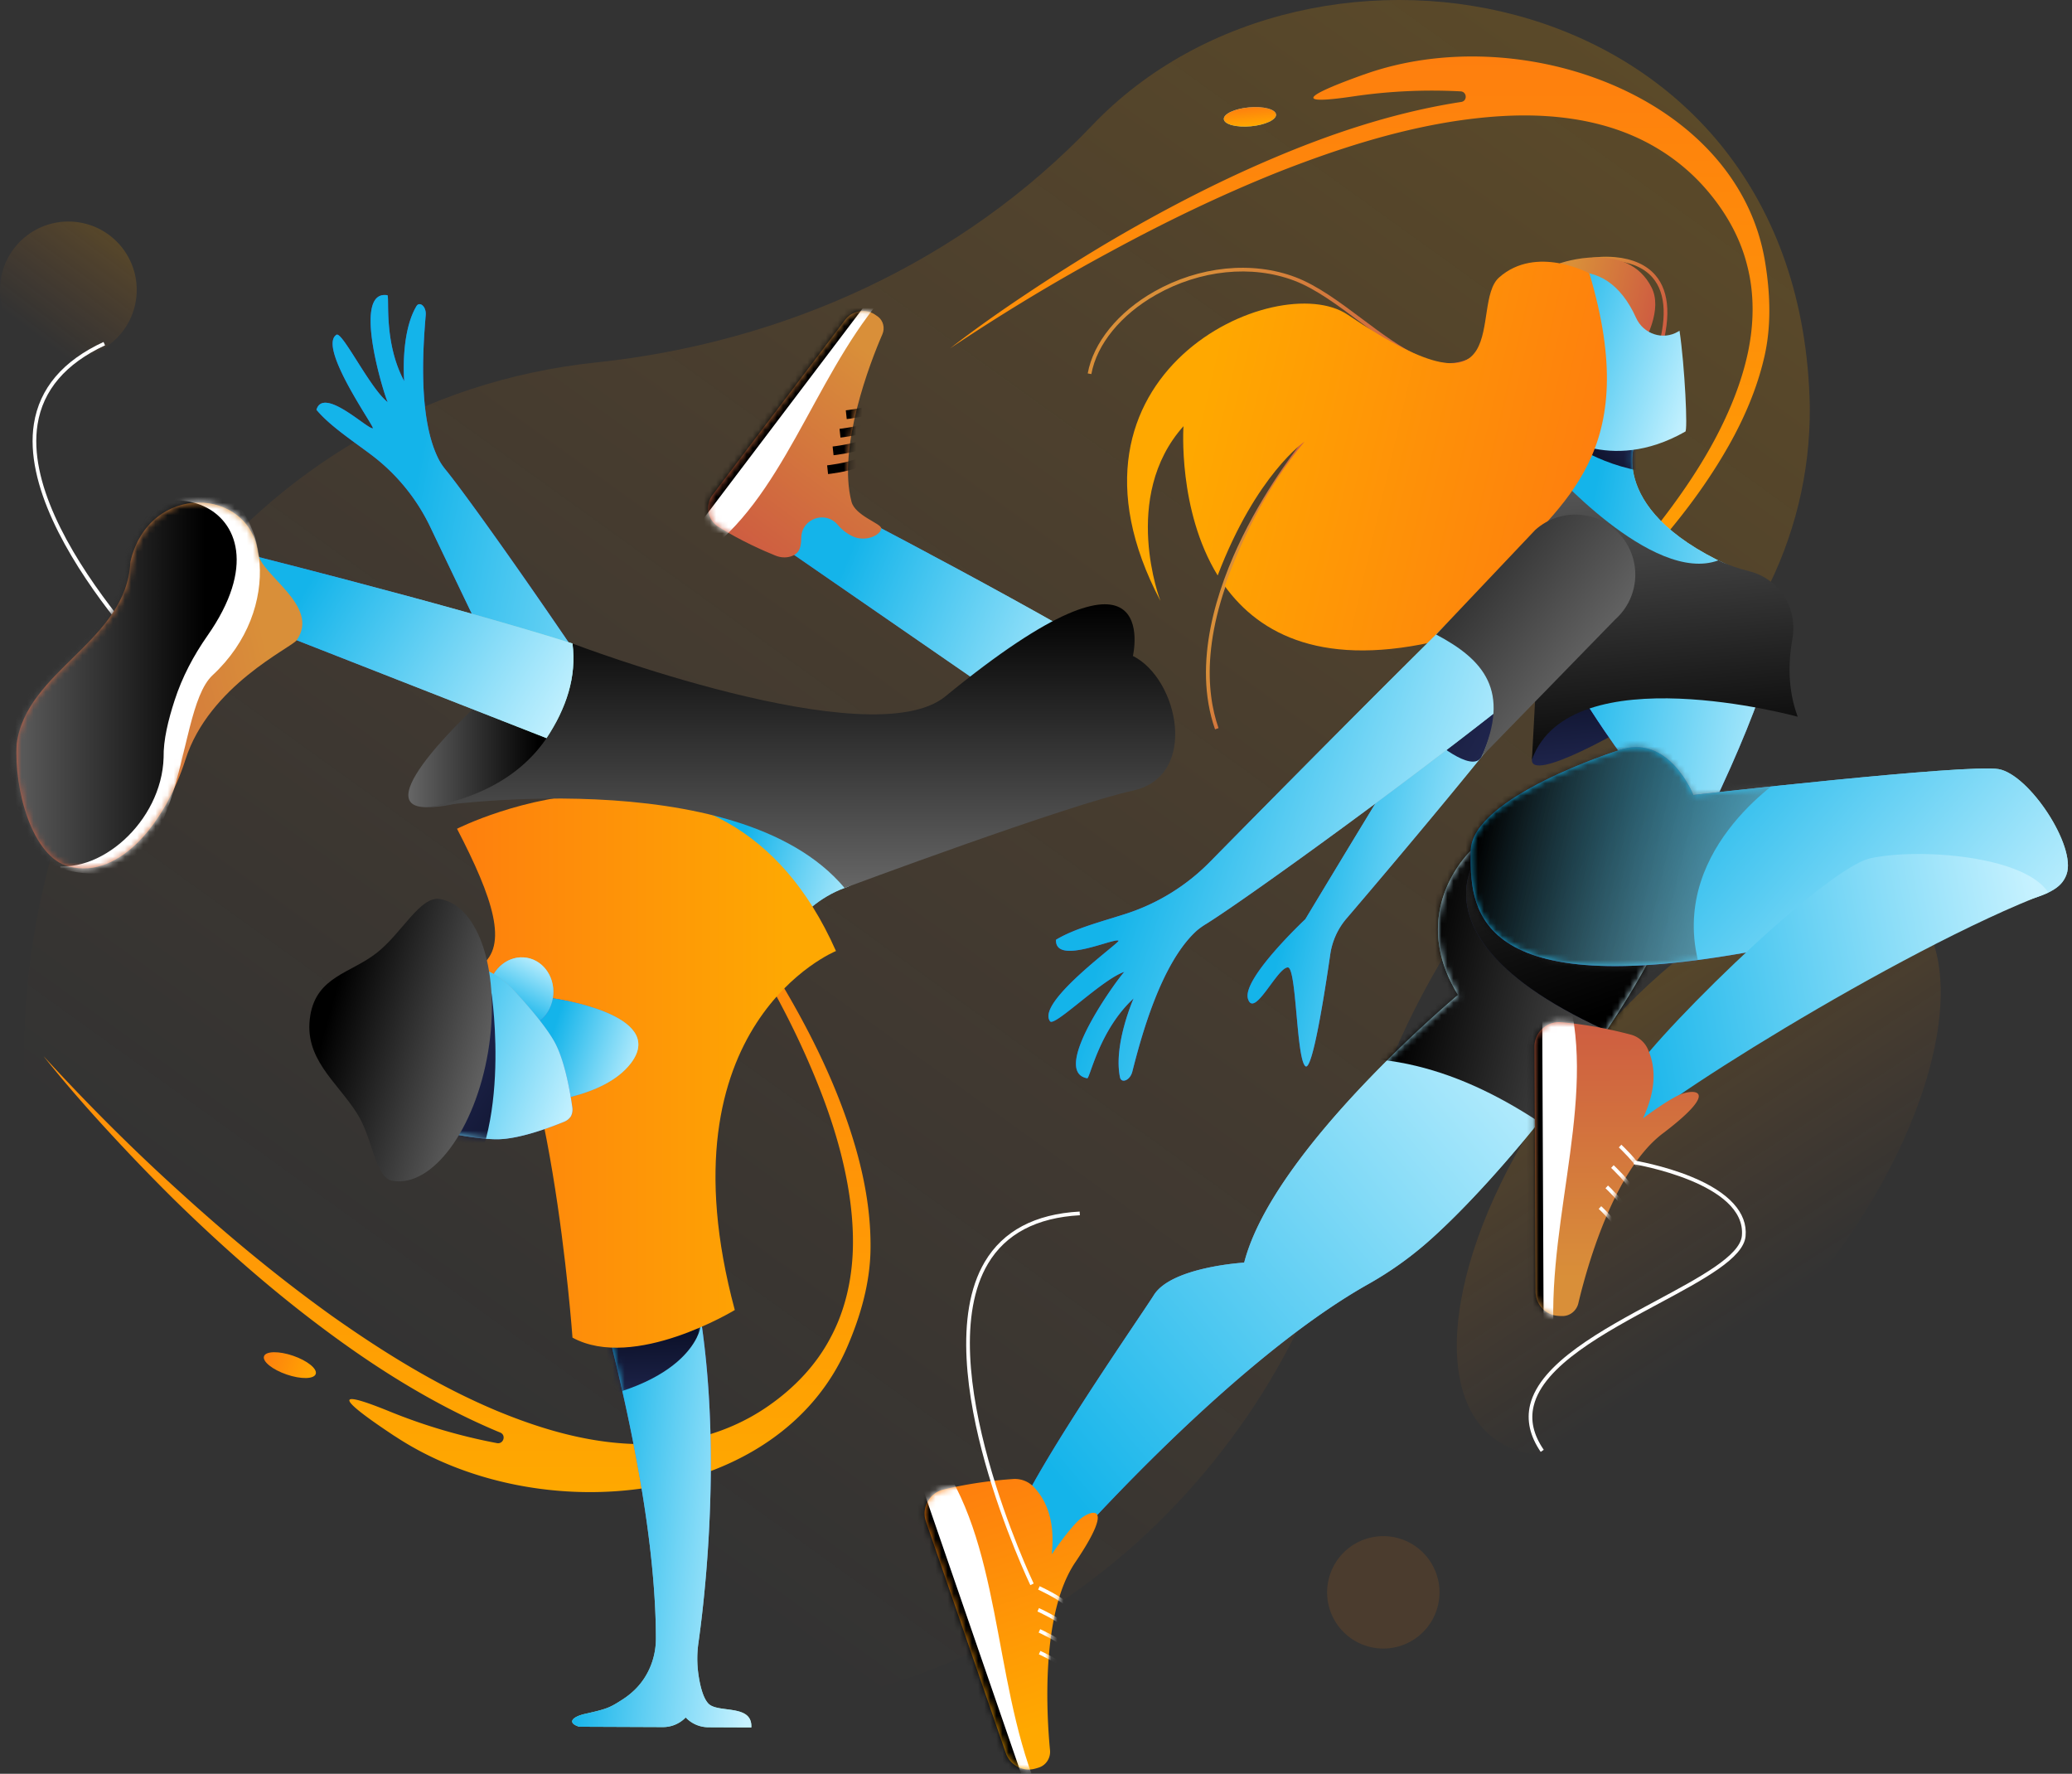
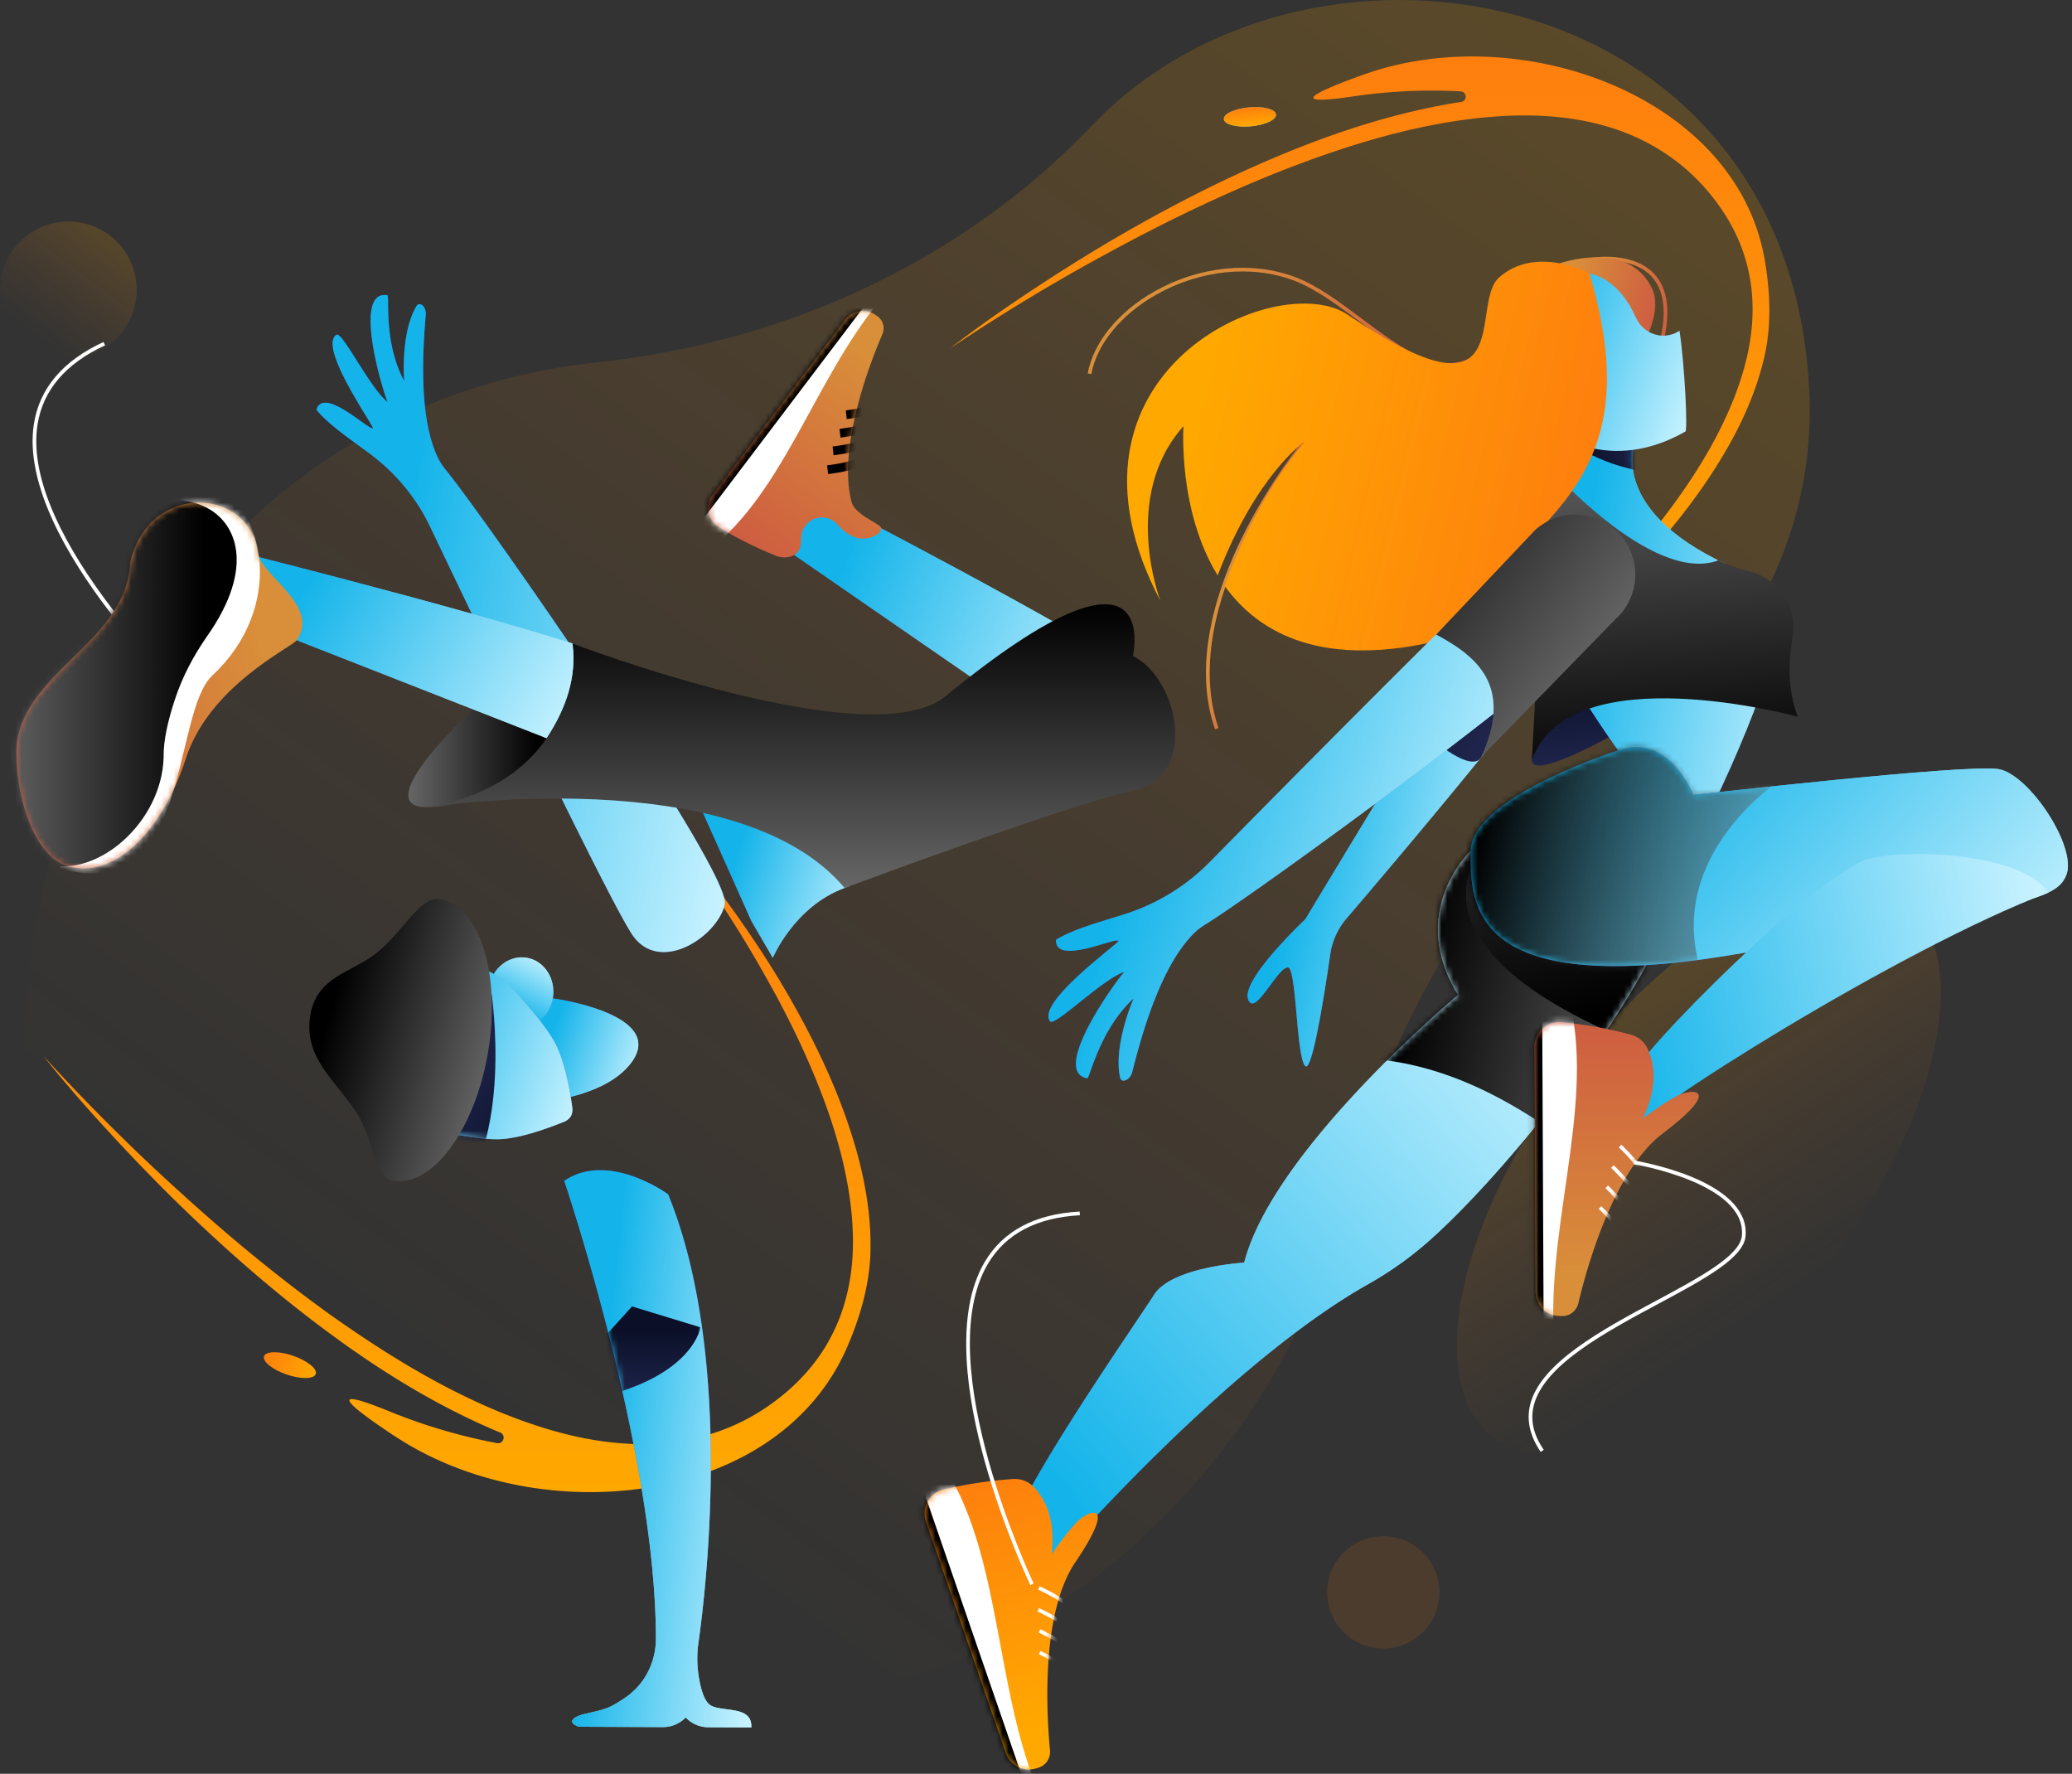
<svg xmlns="http://www.w3.org/2000/svg" viewBox="0 0 340 291" fill="none">
  <rect x="0" y="0" width="340" height="291" fill="#333333" stroke="none" />
  <path d="M113.4 280.87c53.167 1.023 96.507-38.306 108.089-86.226 7.109-29.408 23.733-55.722 48.03-73.749 16.609-12.321 27.675-32.012 27.456-54.281-1.437-69.765-81.529-84.046-117.742-46.063-21.389 22.436-50.509 35.64-81.335 38.901C-18.035 71.705-41.854 271.343 113.4 280.87Z" fill="url(#a)" />
  <path d="M299.827 207.826c18.58-24.399 24.208-51.362 12.571-60.224-11.637-8.862-36.132 3.733-54.712 28.132-18.58 24.398-24.209 51.361-12.572 60.223 11.637 8.862 36.133-3.733 54.713-28.131Z" fill="url(#b)" />
  <path d="M226.992 270.459a9.22 9.22 0 0 0 0-18.44 9.22 9.22 0 1 0 0 18.44Z" fill="url(#c)" />
  <path d="M11.217 58.779c6.196 0 11.218-5.022 11.218-11.218 0-6.195-5.022-11.217-11.218-11.217C5.022 36.344 0 41.366 0 47.562c0 6.195 5.022 11.217 11.217 11.217Z" fill="url(#d)" />
  <path d="M64.795 235.63c-11.71-7.745-7.79-6.896-.88-4.075a91.79 91.79 0 0 0 17.633 5.201c1.08.205 1.55-1.319.53-1.736-.492-.201-.985-.41-1.474-.622-9.94-4.31-19.096-10.084-27.668-16.51-8.59-6.419-16.62-13.52-24.26-20.984a328.037 328.037 0 0 1-11.111-11.533c-3.613-3.924-7.12-7.95-10.437-12.12 7.203 7.855 14.729 15.392 22.625 22.512 7.863 7.15 16.06 13.924 24.67 20.093 8.632 6.103 17.681 11.691 27.375 15.714 4.845 1.99 9.83 3.628 14.933 4.542 5.092.917 10.305 1.122 15.336.25 5.023-.868 9.837-2.79 14.03-5.713 4.197-2.916 7.799-6.658 10.157-11.139 2.407-4.447 3.56-9.538 3.696-14.679.133-5.152-.652-10.35-1.929-15.422-1.289-5.08-3.113-10.039-5.213-14.881-2.093-4.848-4.496-9.576-7.112-14.19-5.175-9.265-11.173-18.083-17.709-26.5 3.579 3.954 6.915 8.125 10.088 12.42 3.177 4.292 6.207 8.701 9.035 13.246 5.569 9.125 10.463 18.793 13.417 29.234 1.467 5.209 2.388 10.638 2.32 16.15-.061 5.493-1.593 10.926-3.822 16.082-11.377 26.348-50.657 30.242-74.234 14.645l.004.015Z" fill="url(#e)" />
  <path d="M51.807 225.416c.292-.85-1.372-2.19-3.715-2.993-2.343-.803-4.478-.766-4.77.084-.291.85 1.372 2.19 3.715 2.993 2.344.803 4.48.765 4.77-.084Z" fill="url(#f)" />
  <path d="M223.818 12.219c-12.674 4.541-8.826 4.644-1.748 3.594a88.347 88.347 0 0 1 17.606-.823c1.054.057 1.142 1.58.099 1.736-.504.076-1.012.156-1.513.243-10.239 1.744-20.077 5.038-29.529 9.064-9.462 4.02-18.557 8.8-27.372 14.009a309.027 309.027 0 0 0-12.973 8.204c-4.257 2.832-8.439 5.777-12.484 8.905 8.496-5.671 17.223-10.975 26.2-15.801 8.951-4.868 18.126-9.308 27.55-13.084 9.433-3.715 19.131-6.854 29.075-8.393 4.962-.747 9.978-1.138 14.941-.827 4.951.308 9.853 1.305 14.338 3.26 4.481 1.953 8.522 4.842 11.76 8.52 3.241 3.673 5.743 7.976 6.919 12.685 1.228 4.69 1.141 9.694.094 14.512-1.05 4.83-2.968 9.49-5.311 13.921-2.358 4.436-5.186 8.636-8.246 12.67-3.055 4.038-6.373 7.89-9.857 11.59-6.93 7.445-14.524 14.292-22.527 20.638 4.235-2.866 8.292-5.989 12.227-9.261 3.939-3.272 7.764-6.684 11.43-10.274 7.268-7.226 14.027-15.115 19.157-24.165 2.555-4.515 4.648-9.36 5.842-14.509 1.198-5.129 1.004-10.535.11-15.847-4.588-27.125-40.274-39.708-65.784-30.56l-.004-.007Z" fill="url(#g)" />
  <path d="M205.247 20.72c2.364-.214 4.219-1.081 4.141-1.938-.077-.858-2.057-1.38-4.422-1.166-2.364.214-4.219 1.082-4.141 1.939.077.857 2.057 1.378 4.422 1.165Z" fill="url(#h)" />
  <path d="M205.247 20.72c2.364-.214 4.219-1.081 4.141-1.938-.077-.858-2.057-1.38-4.422-1.166-2.364.214-4.219 1.082-4.141 1.939.077.857 2.057 1.378 4.422 1.165Z" fill="url(#i)" />
  <path d="m32.112 116.046.413-.447c-.291-.269-29.305-27.285-26.363-45.964.887-5.626 4.614-9.993 11.078-12.98l-.254-.55C10.325 59.183 6.48 63.702 5.563 69.54c-1.566 9.952 5.747 22.076 12.162 30.496 6.926 9.092 14.315 15.942 14.391 16.01h-.004Z" fill="#fff" />
  <path d="M126.807 157.142s3.522-8.431 11.786-11.468c8.265-3.036-8.951-10.683-8.951-10.683l-14.705-2.567 8.359 18.683 3.514 6.032-.003.003Z" fill="url(#j)" />
  <path d="M126.807 157.142s3.522-8.431 11.786-11.468c8.265-3.036-8.951-10.683-8.951-10.683l-14.705-2.567 8.359 18.683 3.514 6.032-.003.003Z" fill="url(#k)" />
  <path d="M182.127 107.346c-19.213-11.42-52.401-28.426-52.401-28.426l-4.25 8.784 48.955 33.787c4.273-4.049 7.135-8.644 7.696-14.145Z" fill="url(#l)" />
  <path d="M182.127 107.346c-19.213-11.42-52.401-28.426-52.401-28.426l-4.25 8.784 48.955 33.787c4.273-4.049 7.135-8.644 7.696-14.145Z" fill="url(#m)" />
  <path d="M51.92 67.22c2.127 2.544 5.558 4.823 8.887 7.306a32.2 32.2 0 0 1 9.808 11.95c8.712 18.258 29.699 61.988 33.221 66.996 4.466 6.351 13.751.3 15.093-5.034 1.3-5.171-39.129-63.21-45.733-71.285-.443-.542-.853-1.11-1.175-1.732-3.435-6.624-2.627-18.202-2.165-23.714.125-1.47-1.027-2.305-1.516-1.482-2.677 4.473-2.01 12.313-2.01 12.313-3.396-6.316-2.403-13.67-2.752-14.103-6.16-1.004-.125 17.69.076 17.569-2.866-2.143-7.499-11.704-8.447-11.078-3.184 2.096 6.889 15.957 5.934 15.331-.857.148-8.072-6.873-9.21-3.037h-.01Z" fill="url(#n)" />
  <path d="M51.92 67.22c2.127 2.544 5.558 4.823 8.887 7.306a32.2 32.2 0 0 1 9.808 11.95c8.712 18.258 29.699 61.988 33.221 66.996 4.466 6.351 13.751.3 15.093-5.034 1.3-5.171-39.129-63.21-45.733-71.285-.443-.542-.853-1.11-1.175-1.732-3.435-6.624-2.627-18.202-2.165-23.714.125-1.47-1.027-2.305-1.516-1.482-2.677 4.473-2.01 12.313-2.01 12.313-3.396-6.316-2.403-13.67-2.752-14.103-6.16-1.004-.125 17.69.076 17.569-2.866-2.143-7.499-11.704-8.447-11.078-3.184 2.096 6.889 15.957 5.934 15.331-.857.148-8.072-6.873-9.21-3.037h-.01Z" fill="url(#o)" />
  <path d="M127.274 91.161c-1.975-.796-5.717-2.43-9.398-4.739-1.786-1.122-2.218-3.54-.944-5.224l21.78-28.76c1.084-1.428 3.23-1.846 4.754-.902.212.133.409.27.591.402.891.671 1.179 1.884.732 2.908-2.017 4.618-7.397 18.592-5.061 27.474.599 2.287 4.89 3.58 4.875 4.353-.023 1.11-2.631 2.354-4.784 1.27-1.043-.523-1.794-1.164-2.339-1.824-1.987-2.396-5.881-1.084-5.994 2.02-.05 1.422-.129 2.65-1.737 3.151-.811.254-1.687.186-2.471-.132l-.004.003Z" fill="url(#p)" />
  <mask id="q" style="mask-type:luminance" maskUnits="userSpaceOnUse" x="116" y="51" width="29" height="41">
    <path d="M127.274 91.161c-1.975-.796-5.717-2.43-9.398-4.739-1.786-1.122-2.218-3.54-.944-5.224l21.78-28.76c1.084-1.428 3.23-1.846 4.754-.902.212.133.409.27.591.402.891.671 1.179 1.884.732 2.908-2.017 4.618-7.397 18.592-5.061 27.474.599 2.287 4.89 3.58 4.875 4.353-.023 1.11-2.631 2.354-4.784 1.27-1.043-.523-1.794-1.164-2.339-1.824-1.987-2.396-5.881-1.084-5.994 2.02-.05 1.422-.129 2.65-1.737 3.151-.811.254-1.687.186-2.471-.132l-.004.003Z" fill="#fff" />
  </mask>
  <g mask="url(#q)">
    <path d="m142.787 43.947-31.133 41.11 5.766 4.3c12.333-10.414 17.284-30.037 29.169-42.529l-3.802-2.881Z" fill="#fff" />
    <path d="m139.975 41.834-31.134 41.107 5.222 3.956 31.134-41.108-5.222-3.955Z" fill="#000" />
    <path d="M140.921 75.88c-1.888.837-5.118 1.178-5.118 1.178M136.705 73.969s3.23-.345 5.118-1.18M137.839 71.072s3.23-.345 5.118-1.179M138.867 68.035s3.23-.344 5.118-1.179" stroke="#000" stroke-width="1.44" stroke-miterlimit="10" />
  </g>
  <path d="M96.015 281.177c3.564-.819 3.954-.944 6.183-2.388.74-.478 1.38-1.001 1.938-1.54 2.278-2.199 3.499-5.284 3.495-8.45-.049-30.795-15.047-75.065-15.047-75.065 7.305-4.966 17.056 2.207 17.056 2.207 10.748 26.36 6.256 64.479 4.974 73.537a18.35 18.35 0 0 0-.011 5.212c.258 1.79.739 3.841 1.634 4.792 1.55 1.646 7.26 0 7.048 3.92l-7.052-.03a5.155 5.155 0 0 1-3.647-1.535l-.072-.072a5.16 5.16 0 0 1-3.727 1.577l-13.739-.057c-1.96-.603-1.293-1.592.963-2.112l.004.004Z" fill="url(#r)" />
  <path d="M96.015 281.177c3.564-.819 3.954-.944 6.183-2.388.74-.478 1.38-1.001 1.938-1.54 2.278-2.199 3.499-5.284 3.495-8.45-.049-30.795-15.047-75.065-15.047-75.065 7.305-4.966 17.056 2.207 17.056 2.207 10.748 26.36 6.256 64.479 4.974 73.537a18.35 18.35 0 0 0-.011 5.212c.258 1.79.739 3.841 1.634 4.792 1.55 1.646 7.26 0 7.048 3.92l-7.052-.03a5.155 5.155 0 0 1-3.647-1.535l-.072-.072a5.16 5.16 0 0 1-3.727 1.577l-13.739-.057c-1.96-.603-1.293-1.592.963-2.112l.004.004Z" fill="url(#s)" />
  <mask id="t" style="mask-type:luminance" maskUnits="userSpaceOnUse" x="92" y="191" width="32" height="93">
    <path d="M96.015 281.177c3.564-.819 3.954-.944 6.183-2.388.74-.478 1.38-1.001 1.938-1.54 2.278-2.199 3.499-5.284 3.495-8.45-.049-30.795-15.047-75.065-15.047-75.065 7.305-4.966 17.056 2.207 17.056 2.207 10.748 26.36 6.256 64.479 4.974 73.537a18.35 18.35 0 0 0-.011 5.212c.258 1.79.739 3.841 1.634 4.792 1.55 1.646 7.26 0 7.048 3.92l-7.052-.03a5.155 5.155 0 0 1-3.647-1.535l-.072-.072a5.16 5.16 0 0 1-3.727 1.577l-13.739-.057c-1.96-.603-1.293-1.592.963-2.112l.004.004Z" fill="#fff" />
  </mask>
  <g mask="url(#t)">
    <path d="M114.934 217.759s-1.471 10.778-26.118 13.003l14.892-16.43 11.226 3.427Z" fill="url(#u)" />
  </g>
-   <path d="M78.853 158.477c11.403 9.239 15.088 60.973 15.088 60.973 10.134 5.512 26.633-4.531 26.633-4.531-12.636-47.006 16.601-58.895 16.601-58.895-18.682-42.192-62.182-20.059-62.182-20.059 5.926 11.408 8.5 19.206 3.86 22.508v.004Z" fill="url(#v)" />
  <path d="M86.439 167.079s2.51.811 4.284-3.295c0 0 18.83 2.559 12.852 10.57-4.489 6.013-16.025 6.574-16.025 6.574l-1.111-13.849Z" fill="url(#w)" />
  <path d="M86.439 167.079s2.51.811 4.284-3.295c0 0 18.83 2.559 12.852 10.57-4.489 6.013-16.025 6.574-16.025 6.574l-1.111-13.849Z" fill="url(#x)" />
  <path d="M90.715 163.768c.534-3.18-1.385-6.153-4.286-6.64-2.9-.488-5.686 1.695-6.22 4.874-.535 3.18 1.384 6.153 4.285 6.641 2.901.487 5.686-1.695 6.22-4.875Z" fill="url(#y)" />
  <path d="M90.715 163.768c.534-3.18-1.385-6.153-4.286-6.64-2.9-.488-5.686 1.695-6.22 4.874-.535 3.18 1.384 6.153 4.285 6.641 2.901.487 5.686-1.695 6.22-4.875Z" fill="url(#z)" />
  <path d="M62.73 179.612a14.84 14.84 0 0 1-.604-14.668 14.833 14.833 0 0 1 12.989-6.839c3.465.11 6.714 1.687 9.072 4.227 2.097 2.26 5.19 5.782 6.722 8.458 1.713 2.992 2.62 8.125 3.01 10.938a2.41 2.41 0 0 1-.231 1.391 2.364 2.364 0 0 1-1.085.899c-2.63 1.076-7.525 2.866-10.971 2.885-3.086.019-7.685-.887-10.691-1.57-3.382-.762-6.377-2.786-8.212-5.724v.003Z" fill="url(#A)" />
  <path d="M62.73 179.612a14.84 14.84 0 0 1-.604-14.668 14.833 14.833 0 0 1 12.989-6.839c3.465.11 6.714 1.687 9.072 4.227 2.097 2.26 5.19 5.782 6.722 8.458 1.713 2.992 2.62 8.125 3.01 10.938a2.41 2.41 0 0 1-.231 1.391 2.364 2.364 0 0 1-1.085.899c-2.63 1.076-7.525 2.866-10.971 2.885-3.086.019-7.685-.887-10.691-1.57-3.382-.762-6.377-2.786-8.212-5.724v.003Z" fill="url(#B)" />
  <mask id="C" style="mask-type:luminance" maskUnits="userSpaceOnUse" x="60" y="158" width="34" height="29">
    <path d="M62.73 179.612a14.84 14.84 0 0 1-.604-14.668 14.833 14.833 0 0 1 12.989-6.839c3.465.11 6.714 1.687 9.072 4.227 2.097 2.26 5.19 5.782 6.722 8.458 1.713 2.992 2.62 8.125 3.01 10.938a2.41 2.41 0 0 1-.231 1.391 2.364 2.364 0 0 1-1.085.899c-2.63 1.076-7.525 2.866-10.971 2.885-3.086.019-7.685-.887-10.691-1.57-3.382-.762-6.377-2.786-8.212-5.724v.003Z" fill="#fff" />
  </mask>
  <g mask="url(#C)">
    <path d="M80.65 162.901s3.753 24.809-6.741 34.924l-6.267-12.86 13.008-22.064Z" fill="url(#D)" />
  </g>
  <path d="M78.853 115.152s-19.221 17.447-8.697 17.276c10.524-.171 18.698-8.064 21.306-14.414l-12.609-2.862Z" fill="url(#E)" />
  <path d="M70.156 132.428s50.756-7.829 68.434 13.25c0 0 36.436-13.587 47.313-15.968 10.877-2.381 7.48-18.357 0-22.095 0 0 5.3-22.925-30.765 6.627-12.238 10.028-61.2-8.667-61.2-8.667s2.221 22.266-23.786 26.857l.004-.004Z" fill="url(#F)" />
  <path d="M93.941 105.572C72.628 98.85 36.43 89.876 36.43 89.876L34.3 99.4l55.384 21.7c3.234-4.917 4.97-10.047 4.257-15.532v.004Z" fill="url(#G)" />
  <path d="M93.941 105.572C72.628 98.85 36.43 89.876 36.43 89.876L34.3 99.4l55.384 21.7c3.234-4.917 4.97-10.047 4.257-15.532v.004Z" fill="url(#H)" />
  <path d="M2.738 122.09c-.459 7.472 2.551 18.565 8.61 20.085 8.465 2.127 15.911-7.571 19.084-17.553 3.867-12.154 17.386-18.353 18.247-19.585 3.947-5.618-5.903-10.683-6.343-14.277-1.33-10.847-17.875-11.783-20.942 1.429-.603 13.034-17.12 17.758-18.66 29.901h.004Z" fill="url(#I)" />
  <mask id="J" style="mask-type:luminance" maskUnits="userSpaceOnUse" x="2" y="82" width="48" height="61">
    <path d="M2.738 122.09c-.459 7.472 2.551 18.565 8.61 20.085 8.465 2.127 15.911-7.571 19.084-17.553 3.867-12.154 17.386-18.353 18.247-19.585 3.947-5.618-5.903-10.683-6.343-14.277-1.33-10.847-17.875-11.783-20.942 1.429-.603 13.034-17.12 17.758-18.66 29.901h.004Z" fill="#fff" />
  </mask>
  <g mask="url(#J)">
    <path d="M34.303 79.254c9.6 3.89 12.34 20.593.58 31.519-6.824 6.335-3.347 38.067-24.972 31.698l-2.335-39.128 20.881-30.481 5.846 6.392Z" fill="#fff" />
    <path d="M-.851 121.756c-.46 7.472 2.551 18.565 8.61 20.085 8.465 2.127 18.78-7.081 19.088-17.553-.053-2.907.773-6.206 1.808-9.394 1.228-3.791 3.097-7.336 5.387-10.604 15.802-22.546-12.147-30.014-16.23-12.435-.602 13.034-17.12 17.758-18.66 29.901H-.85Z" fill="url(#K)" />
  </g>
  <path d="M50.92 166.575c-1.18 7.021 4.302 10.812 7.635 16.036 2.73 4.277 2.942 10.623 5.869 11.116 6.505 1.092 13.519-8.371 15.665-21.136 2.145-12.768-1.388-24.001-7.894-25.097-3.252-.546-6.18 5.554-10.418 8.867-4.238 3.31-9.785 3.833-10.861 10.214h.004Z" fill="url(#L)" />
  <path d="M242.632 73.907c3.842-.017 6.944-2.844 6.928-6.313-.016-3.47-3.143-6.268-6.985-6.25-3.842.017-6.944 2.843-6.928 6.313.015 3.47 3.143 6.267 6.985 6.25Z" stroke="#000" stroke-width="1.43" stroke-miterlimit="10" />
  <path d="M266.502 119.565s-15.332 8.902-15.127 5.054c.205-3.852 11.609-12.253 11.609-12.253l3.514 7.199h.004Z" fill="url(#M)" />
  <path d="m199.379 119.652.573-.2c-2.051-5.884-2.942-16.06 4.462-31.122 4.439-9.034 9.83-15.612 9.887-15.676l-.47-.387c-.053.065-5.489 6.699-9.963 15.794-4.14 8.416-8.276 20.734-4.489 31.588v.003Z" fill="url(#N)" />
  <path d="M179.086 61.371c.88-4.887 4.849-9.75 10.615-13.011 7.234-4.094 15.707-4.959 22.668-2.32 3.541 1.342 7.191 4.075 10.721 6.718 6.411 4.8 13.045 9.762 19.035 6.202l-.311-.523c-5.645 3.351-11.82-1.27-18.364-6.165-3.564-2.669-7.252-5.425-10.869-6.797-7.127-2.703-15.794-1.82-23.183 2.358-5.918 3.351-9.997 8.37-10.911 13.432l.599.106Z" fill="url(#O)" />
-   <path d="M272.211 58.717c2.036-6.213 1.839-10.786-.591-13.587-1.441-1.665-3.708-2.68-6.547-2.942-2.127-.197-3.81.09-3.879.106l.106.599c.065-.011 6.624-1.107 9.865 2.639 2.275 2.63 2.434 7.002.47 13l.576.189v-.004Z" fill="url(#P)" />
+   <path d="M272.211 58.717c2.036-6.213 1.839-10.786-.591-13.587-1.441-1.665-3.708-2.68-6.547-2.942-2.127-.197-3.81.09-3.879.106l.106.599c.065-.011 6.624-1.107 9.865 2.639 2.275 2.63 2.434 7.002.47 13l.576.189Z" fill="url(#P)" />
  <path d="M255.94 43.204s11.12-3.962 15.085 3.988c3.439 6.889-9.152 19.858-9.152 19.858l-5.936-23.846h.003Z" fill="url(#Q)" />
  <path d="M268.247 72.832s-4.986 12.347 19.657 21.693c3.256 1.235 5.137 4.659 4.352 8.052-1.748 7.582-6.612 22.481-20.138 46.874 0 0 1.941-28.404-6.578-26.33 0 0-14.588-19.884-16.776-32.698 0 0 8.003-7.336 9.641-18.937l9.842 1.342v.004Z" fill="url(#R)" />
  <path d="M268.247 72.832s-4.986 12.347 19.657 21.693c3.256 1.235 5.137 4.659 4.352 8.052-1.748 7.582-6.612 22.481-20.138 46.874 0 0 1.941-28.404-6.578-26.33 0 0-14.588-19.884-16.776-32.698 0 0 8.003-7.336 9.641-18.937l9.842 1.342v.004Z" fill="url(#S)" />
  <mask id="T" style="mask-type:luminance" maskUnits="userSpaceOnUse" x="248" y="71" width="45" height="79">
    <path d="M268.247 72.832s-4.986 12.347 19.657 21.693c3.256 1.235 5.137 4.659 4.352 8.052-1.748 7.582-6.612 22.481-20.138 46.874 0 0 1.941-28.404-6.578-26.33 0 0-14.588-19.884-16.776-32.698 0 0 8.003-7.336 9.641-18.937l9.842 1.342v.004Z" fill="#fff" />
  </mask>
  <g mask="url(#T)">
    <path d="M256.763 71.99s6.225 5.06 15.703 5.679l-1.888-5.645-13.815-.034Z" fill="url(#U)" />
  </g>
  <path d="M294.985 117.582s-37.316-10.247-43.606 7.036l2.571-48.215s17.185 19.596 28.043 15.52c1.467.748 3.203 1.328 5.038 1.79 4.902 1.236 7.969 6.024 7.097 11.002-.75 4.269-.713 8.602.861 12.867h-.004Z" fill="url(#V)" />
  <path d="M268.466 52.14c-10.335-22.937-40.683 13.56-13.614 18.607 0 0 9.098 7.222 21.677.068.463.102-.079-10.877-.932-16.552 0 0-.076.049-.22.132-2.506 1.49-5.713.406-6.911-2.255Z" fill="url(#W)" />
  <path d="M252.299 74.815c3.842-.018 6.944-2.844 6.928-6.314-.016-3.47-3.143-6.268-6.985-6.25-3.842.017-6.944 2.844-6.928 6.313.015 3.47 3.143 6.268 6.985 6.25Z" fill="url(#X)" />
  <path d="M241.34 139.597s-10.569 9.842-2.085 23.634c0 0-30.295 25.245-35.094 43.913 0 0-11.889.686-14.805 5.3-2.911 4.614-25.992 37.593-23.505 40.736 2.491 3.142 7.021 3.275 7.021 3.275s27.895-32.395 51.624-45.77a57.86 57.86 0 0 0 9.592-6.756c11.76-10.247 31.11-34.063 38.764-50.979 7.306-16.143-31.512-13.353-31.512-13.353Z" fill="url(#Y)" />
  <path d="M241.34 139.597s-10.569 9.842-2.085 23.634c0 0-30.295 25.245-35.094 43.913 0 0-11.889.686-14.805 5.3-2.911 4.614-25.992 37.593-23.505 40.736 2.491 3.142 7.021 3.275 7.021 3.275s27.895-32.395 51.624-45.77a57.86 57.86 0 0 0 9.592-6.756c11.76-10.247 31.11-34.063 38.764-50.979 7.306-16.143-31.512-13.353-31.512-13.353Z" fill="url(#Z)" />
  <mask id="aa" style="mask-type:luminance" maskUnits="userSpaceOnUse" x="165" y="139" width="109" height="118">
    <path d="M241.34 139.597s-10.569 9.842-2.085 23.634c0 0-30.295 25.245-35.094 43.913 0 0-11.889.686-14.805 5.3-2.911 4.614-25.992 37.593-23.505 40.736 2.491 3.142 7.021 3.275 7.021 3.275s27.895-32.395 51.624-45.77a57.86 57.86 0 0 0 9.592-6.756c11.76-10.247 31.11-34.063 38.764-50.979 7.306-16.143-31.512-13.353-31.512-13.353Z" fill="#fff" />
  </mask>
  <g mask="url(#aa)">
    <path d="M264.993 193.602c-13.314-11.533-27.197-19.721-42.438-20.006l9.114-44.553 49.835 11.589-16.515 52.97h.004Z" fill="url(#ab)" />
    <path d="M243.626 138.718s-19.585 19.774 40.611 37.915l12.916-25.692-46.342-17.955" fill="url(#ac)" />
    <path d="M243.626 138.718s-19.585 19.774 40.611 37.915l12.916-25.692-46.342-17.955" fill="url(#ad)" />
  </g>
  <path d="M265.54 123.121s-24.086 7.628-24.199 16.476c-.118 8.849-.182 24.643 44.64 16.761 44.827-7.882 51.465-8.333 53.125-12.909 1.661-4.576-6.096-16.374-11.157-17.272-5.061-.899-50.088 4.246-50.088 4.246s-4.049-10.316-12.321-7.298v-.004Z" fill="url(#ae)" />
  <path d="M265.54 123.121s-24.086 7.628-24.199 16.476c-.118 8.849-.182 24.643 44.64 16.761 44.827-7.882 51.465-8.333 53.125-12.909 1.661-4.576-6.096-16.374-11.157-17.272-5.061-.899-50.088 4.246-50.088 4.246s-4.049-10.316-12.321-7.298v-.004Z" fill="url(#af)" />
  <mask id="ag" style="mask-type:luminance" maskUnits="userSpaceOnUse" x="241" y="122" width="99" height="37">
    <path d="M265.54 123.121s-24.086 7.628-24.199 16.476c-.118 8.849-.182 24.643 44.64 16.761 44.827-7.882 51.465-8.333 53.125-12.909 1.661-4.576-6.096-16.374-11.157-17.272-5.061-.899-50.088 4.246-50.088 4.246s-4.049-10.316-12.321-7.298v-.004Z" fill="#fff" />
  </mask>
  <g mask="url(#ag)">
    <path d="M293.567 126.927s-19.433 11.7-14.964 30.568l-4.773 5.259-39.291-4.648 3.295-32.051 40.098-9.072 16.029 8.238-.398 1.714.004-.008Z" fill="url(#ah)" />
  </g>
  <path d="M336.122 146.429c-3.965-6.062-21.257-7.336-29.169-5.626-7.912 1.71-38.241 31.929-39.716 36.486-1.478 4.557-.261 10.782.125 8.992.645-2.998 44.379-30.632 68.76-39.848v-.004Z" fill="url(#ai)" />
  <path d="M267.583 169.737c-2.305-.614-6.658-1.63-11.4-2.032-2.362-.201-4.398 1.649-4.387 4.018l.179 40.171c.007 2.029 1.527 3.773 3.548 3.973.307.031.603.042.88.042 1.243 0 2.308-.891 2.593-2.1 1.289-5.459 5.702-21.682 13.853-27.857 9.868-7.476 4.894-7.34 2.653-6.297-2.24 1.042-5.891 3.81-5.891 3.81 1.858-4.038 2.373-7.875.766-11.389a4.29 4.29 0 0 0-2.798-2.343l.004.004Z" fill="url(#aj)" />
  <mask id="ak" style="mask-type:luminance" maskUnits="userSpaceOnUse" x="251" y="167" width="28" height="49">
    <path d="M267.583 169.737c-2.305-.614-6.658-1.63-11.4-2.032-2.362-.201-4.398 1.649-4.387 4.018l.179 40.171c.007 2.029 1.527 3.773 3.548 3.973.307.031.603.042.88.042 1.243 0 2.308-.891 2.593-2.1 1.289-5.459 5.702-21.682 13.853-27.857 9.868-7.476 4.894-7.34 2.653-6.297-2.24 1.042-5.891 3.81-5.891 3.81 1.858-4.038 2.373-7.875.766-11.389a4.29 4.29 0 0 0-2.798-2.343l.004.004Z" fill="#fff" />
  </mask>
  <g mask="url(#ak)">
    <path d="m249.936 222.183-.258-57.424 8.007.027c4.026 17.515-4.679 38.305-2.438 57.375l-5.311.022Z" fill="#fff" />
    <path d="m253.318 222.184-.26-57.423-7.294.033.26 57.424 7.294-.034Z" fill="#000" />
    <path d="m269.35 192.639.531-.296c-1.134-2.024-3.719-4.443-3.829-4.545l-.413.443c.026.023 2.627 2.457 3.711 4.398ZM268.087 196.002l.531-.296c-1.133-2.024-3.719-4.443-3.829-4.545l-.413.443c.027.023 2.627 2.457 3.711 4.398ZM267.158 199.338l.531-.296c-1.133-2.024-3.719-4.443-3.829-4.545l-.413.443c.026.023 2.627 2.457 3.711 4.398ZM266.047 202.727l.531-.295c-1.133-2.025-3.719-4.447-3.829-4.546l-.413.444c.026.022 2.627 2.456 3.711 4.397Z" fill="#fff" />
  </g>
  <path d="M166.242 242.644c-2.381.163-6.828.599-11.446 1.744-2.301.573-3.632 2.976-2.858 5.217l13.098 37.979c.663 1.919 2.661 3.079 4.637 2.62.299-.068.583-.152.845-.243 1.175-.402 1.899-1.584 1.782-2.824-.539-5.584-1.581-22.36 4.151-30.833 6.938-10.255 2.275-8.527.485-6.817-1.789 1.71-4.352 5.505-4.352 5.505.459-4.421-.288-8.219-2.938-11.029a4.294 4.294 0 0 0-3.404-1.319Z" fill="url(#al)" />
  <mask id="am" style="mask-type:luminance" maskUnits="userSpaceOnUse" x="151" y="242" width="30" height="49">
    <path d="M166.242 242.644c-2.381.163-6.828.599-11.446 1.744-2.301.573-3.632 2.976-2.858 5.217l13.098 37.979c.663 1.919 2.661 3.079 4.637 2.62.299-.068.583-.152.845-.243 1.175-.402 1.899-1.584 1.782-2.824-.539-5.584-1.581-22.36 4.151-30.833 6.938-10.255 2.275-8.527.485-6.817-1.789 1.71-4.352 5.505-4.352 5.505.459-4.421-.288-8.219-2.938-11.029a4.294 4.294 0 0 0-3.404-1.319Z" fill="#fff" />
  </mask>
  <g mask="url(#am)">
    <path d="m166.408 297.98-18.724-54.285 7.589-2.552c9.448 15.29 7.897 37.771 16.154 55.108l-5.023 1.733.004-.004Z" fill="#fff" />
    <path d="m169.596 296.892-18.724-54.286-6.895 2.379 18.724 54.285 6.895-2.378Z" fill="#000" />
    <path d="m175.283 263.761.406-.451c-1.725-1.555-4.951-3.01-5.088-3.075l-.25.554c.034.015 3.279 1.482 4.932 2.968v.004ZM175.17 267.347l.406-.451c-1.725-1.554-4.952-3.01-5.088-3.074l-.25.553c.034.015 3.275 1.479 4.932 2.969v.003ZM175.367 270.805l.405-.451c-1.724-1.554-4.951-3.01-5.087-3.075l-.25.554c.034.015 3.275 1.482 4.932 2.968v.004ZM175.405 274.376l.406-.451c-1.725-1.554-4.952-3.01-5.088-3.075l-.25.554c.034.015 3.275 1.482 4.932 2.968v.004Z" fill="#fff" />
  </g>
  <path d="M221.149 51.632c28.285 19.149 19.839-1.687 24.839-6.111 6.108-5.407 14.82-.671 14.82-.671 8.78 29.415-4.387 37.52-14.835 49.17-9.216 10.278-9.246 10.934-9.246 10.934-19.396 4.758-29.988-.815-35.758-8.81 2.657-7.329 6.816-16.177 13.09-23.684 0 0-7.908 5.361-14.247 21.947-6.577-10.694-5.611-24.487-5.611-24.487-10.365 11.59-3.787 28.654-3.787 28.654-19.691-37.373 19.236-54.725 30.731-46.942h.004Z" fill="url(#an)" />
  <path d="M214.196 150.8s31.452-52.29 35.493-56.996c4.041-4.708 10.725 1.005 11.29 5.425.485 3.769-31.284 41.233-40.031 51.465a11.604 11.604 0 0 0-2.665 5.884c-.91 6.297-2.938 19.282-4.079 18.338-1.501-1.244-1.437-16.215-2.877-16.204-1.763.016-5.517 8.436-6.544 5.153-1.027-3.28 9.413-13.065 9.413-13.065Z" fill="url(#ao)" />
  <path d="M214.196 150.8s31.452-52.29 35.493-56.996c4.041-4.708 10.725 1.005 11.29 5.425.485 3.769-31.284 41.233-40.031 51.465a11.604 11.604 0 0 0-2.665 5.884c-.91 6.297-2.938 19.282-4.079 18.338-1.501-1.244-1.437-16.215-2.877-16.204-1.763.016-5.517 8.436-6.544 5.153-1.027-3.28 9.413-13.065 9.413-13.065Z" fill="url(#ap)" />
  <path d="M234.843 121.116s6.714 5.956 8.272 3.025c1.558-2.931 3.109-9.921 3.109-9.921l-11.381 6.896Z" fill="url(#aq)" />
  <path d="M173.278 154.174c2.991-1.804 7.199-2.892 11.366-4.223a33.985 33.985 0 0 0 13.883-8.534c14.964-15.199 50.919-51.555 56.15-55.332 6.635-4.791 13.808 4.432 13.311 10.21-.481 5.6-60.738 49.524-70.098 55.301-.629.387-1.232.812-1.767 1.32-5.702 5.417-8.878 17.234-10.315 22.887-.383 1.505-1.816 1.945-2.021.955-1.126-5.376 2.233-12.962 2.233-12.962-5.558 5.126-7.097 12.799-7.594 13.106-6.486-1.118 5.96-17.667 6.119-17.481-3.594 1.145-11.498 9.084-12.23 8.132-2.449-3.184 12.355-13.53 11.188-13.235-.804-.443-10.407 4.072-10.221-.144h-.004Z" fill="url(#ar)" />
  <path d="M173.278 154.174c2.991-1.804 7.199-2.892 11.366-4.223a33.985 33.985 0 0 0 13.883-8.534c14.964-15.199 50.919-51.555 56.15-55.332 6.635-4.791 13.808 4.432 13.311 10.21-.481 5.6-60.738 49.524-70.098 55.301-.629.387-1.232.812-1.767 1.32-5.702 5.417-8.878 17.234-10.315 22.887-.383 1.505-1.816 1.945-2.021.955-1.126-5.376 2.233-12.962 2.233-12.962-5.558 5.126-7.097 12.799-7.594 13.106-6.486-1.118 5.96-17.667 6.119-17.481-3.594 1.145-11.498 9.084-12.23 8.132-2.449-3.184 12.355-13.53 11.188-13.235-.804-.443-10.407 4.072-10.221-.144h-.004Z" fill="url(#as)" />
  <path d="M243.114 124.141c4.766-10.793.406-15.885-7.449-20.04l16.271-17.174c4.057-3.62 10.282-3.272 13.902.785 3.621 4.056 3.272 10.282-.785 13.902l-21.939 22.523v.004Z" fill="url(#at)" />
  <path d="m252.816 238.194.5-.342c-1.691-2.472-2.229-4.833-1.645-7.226 1.615-6.619 11.639-11.999 20.483-16.741 7.484-4.015 13.952-7.484 14.282-11.078.356-3.844-2.719-7.211-8.883-9.743-4.587-1.884-9.341-2.662-9.387-2.673l-.098.599c.185.03 18.561 3.101 17.761 11.756-.303 3.268-6.938 6.828-13.963 10.597-8.954 4.803-19.103 10.247-20.787 17.132-.617 2.532-.034 5.125 1.733 7.711l.004.008ZM169.074 260.053l.545-.262c-.174-.36-17.147-36.182-7.51-52.454 2.9-4.898 7.981-7.578 15.089-7.965l-.034-.606c-7.328.398-12.568 3.177-15.578 8.264-5.133 8.671-2.817 22.641.03 32.831 3.075 11.01 7.412 20.105 7.454 20.192h.004Z" fill="#fff" />
  <defs>
    <linearGradient id="a" x1="97.849" y1="246.613" x2="296.884" y2="-29.76" gradientUnits="userSpaceOnUse">
      <stop stop-color="#FE7F0E" stop-opacity="0" />
      <stop offset=".87" stop-color="#FFA800" stop-opacity=".2" />
    </linearGradient>
    <linearGradient id="b" x1="282.607" y1="219.77" x2="242.032" y2="157.278" gradientUnits="userSpaceOnUse">
      <stop stop-color="#FE7F0E" stop-opacity="0" />
      <stop offset=".87" stop-color="#FFA800" stop-opacity=".2" />
    </linearGradient>
    <linearGradient id="c" x1="223.681" y1="268.209" x2="236.914" y2="250.597" gradientUnits="userSpaceOnUse">
      <stop stop-color="#FE7F0E" stop-opacity=".12" />
    </linearGradient>
    <linearGradient id="d" x1="7.19" y1="56.041" x2="23.289" y2="34.614" gradientUnits="userSpaceOnUse">
      <stop stop-color="#FE7F0E" stop-opacity="0" />
      <stop offset=".87" stop-color="#FFA800" stop-opacity=".2" />
    </linearGradient>
    <linearGradient id="e" x1="74.989" y1="133.838" x2="74.989" y2="244.794" gradientUnits="userSpaceOnUse">
      <stop stop-color="#FE7F0E" />
      <stop offset="1" stop-color="#FFA800" />
    </linearGradient>
    <linearGradient id="f" x1="43.322" y1="222.507" x2="51.807" y2="225.416" gradientUnits="userSpaceOnUse">
      <stop stop-color="#FE7F0E" />
      <stop offset="1" stop-color="#FFA800" />
    </linearGradient>
    <linearGradient id="g" x1="223.12" y1="9.267" x2="223.12" y2="116.842" gradientUnits="userSpaceOnUse">
      <stop stop-color="#FE7F0E" />
      <stop offset="1" stop-color="#FFA800" />
    </linearGradient>
    <linearGradient id="h" x1="225.457" y1="10.237" x2="197.826" y2="22.433" gradientUnits="userSpaceOnUse">
      <stop stop-color="#3C49CB" />
      <stop offset=".87" stop-color="#92DCCC" />
    </linearGradient>
    <linearGradient id="i" x1="204.966" y1="17.616" x2="205.247" y2="20.72" gradientUnits="userSpaceOnUse">
      <stop stop-color="#FE7F0E" />
      <stop offset="1" stop-color="#FFA800" />
    </linearGradient>
    <linearGradient id="j" x1="119.583" y1="142.546" x2="144.948" y2="148.731" gradientUnits="userSpaceOnUse">
      <stop stop-color="#3C49CB" />
      <stop offset=".87" stop-color="#92DCCC" />
    </linearGradient>
    <linearGradient id="k" x1="120.476" y1="141.748" x2="145.976" y2="150.079" gradientUnits="userSpaceOnUse">
      <stop stop-color="#14B4EA" />
      <stop offset=".87" stop-color="#C7F2FF" />
    </linearGradient>
    <linearGradient id="l" x1="123.48" y1="88.243" x2="185.922" y2="114.329" gradientUnits="userSpaceOnUse">
      <stop stop-color="#3C49CB" />
      <stop offset=".87" stop-color="#92DCCC" />
    </linearGradient>
    <linearGradient id="m" x1="137.591" y1="94.977" x2="190.253" y2="116.827" gradientUnits="userSpaceOnUse">
      <stop stop-color="#14B4EA" />
      <stop offset=".87" stop-color="#C7F2FF" />
    </linearGradient>
    <linearGradient id="n" x1="49.481" y1="38.524" x2="261.623" y2="420.404" gradientUnits="userSpaceOnUse">
      <stop stop-color="#3C49CB" />
      <stop offset=".87" stop-color="#92DCCC" />
    </linearGradient>
    <linearGradient id="o" x1="66.257" y1="89.056" x2="136.657" y2="102.706" gradientUnits="userSpaceOnUse">
      <stop stop-color="#14B4EA" />
      <stop offset=".87" stop-color="#C7F2FF" />
    </linearGradient>
    <linearGradient id="p" x1="124.931" y1="91.773" x2="151.08" y2="57.248" gradientUnits="userSpaceOnUse">
      <stop stop-color="#CE5D41" />
      <stop offset=".87" stop-color="#D98F39" />
    </linearGradient>
    <linearGradient id="r" x1="107.195" y1="214.95" x2="108.791" y2="292.539" gradientUnits="userSpaceOnUse">
      <stop stop-color="#3C49CB" />
      <stop offset=".87" stop-color="#92DCCC" />
    </linearGradient>
    <linearGradient id="s" x1="99.151" y1="226.465" x2="132.246" y2="229.931" gradientUnits="userSpaceOnUse">
      <stop stop-color="#14B4EA" />
      <stop offset=".87" stop-color="#C7F2FF" />
    </linearGradient>
    <linearGradient id="u" x1="101.756" y1="218.434" x2="102.036" y2="232.044" gradientUnits="userSpaceOnUse">
      <stop stop-color="#0B1028" />
      <stop offset=".87" stop-color="#20264E" />
    </linearGradient>
    <linearGradient id="v" x1="74.993" y1="175.636" x2="137.179" y2="175.636" gradientUnits="userSpaceOnUse">
      <stop stop-color="#FE7F0E" />
      <stop offset=".87" stop-color="#FEA802" />
    </linearGradient>
    <linearGradient id="w" x1="89.724" y1="170.804" x2="107.614" y2="175.251" gradientUnits="userSpaceOnUse">
      <stop stop-color="#3C49CB" />
      <stop offset=".87" stop-color="#92DCCC" />
    </linearGradient>
    <linearGradient id="x" x1="90.354" y1="170.251" x2="108.312" y2="176.23" gradientUnits="userSpaceOnUse">
      <stop stop-color="#14B4EA" />
      <stop offset=".87" stop-color="#C7F2FF" />
    </linearGradient>
    <linearGradient id="y" x1="83.89" y1="166.417" x2="88.637" y2="155.681" gradientUnits="userSpaceOnUse">
      <stop stop-color="#3C49CB" />
      <stop offset=".87" stop-color="#92DCCC" />
    </linearGradient>
    <linearGradient id="z" x1="83.618" y1="165.963" x2="89.345" y2="155.374" gradientUnits="userSpaceOnUse">
      <stop stop-color="#14B4EA" />
      <stop offset=".87" stop-color="#C7F2FF" />
    </linearGradient>
    <linearGradient id="A" x1="105.364" y1="194.405" x2="56.402" y2="159.064" gradientUnits="userSpaceOnUse">
      <stop stop-color="#3C49CB" />
      <stop offset=".87" stop-color="#92DCCC" />
    </linearGradient>
    <linearGradient id="B" x1="67.631" y1="168.962" x2="99.867" y2="180.639" gradientUnits="userSpaceOnUse">
      <stop stop-color="#14B4EA" />
      <stop offset=".87" stop-color="#C7F2FF" />
    </linearGradient>
    <linearGradient id="D" x1="89.035" y1="188.851" x2="68.461" y2="174.001" gradientUnits="userSpaceOnUse">
      <stop stop-color="#0B1028" />
      <stop offset=".87" stop-color="#20264E" />
    </linearGradient>
    <linearGradient id="E" x1="67.006" y1="123.792" x2="91.462" y2="123.792" gradientUnits="userSpaceOnUse">
      <stop stop-color="#666" />
      <stop offset=".87" />
    </linearGradient>
    <linearGradient id="F" x1="131.499" y1="99.138" x2="131.499" y2="145.678" gradientUnits="userSpaceOnUse">
      <stop />
      <stop offset="1" stop-color="#666" />
    </linearGradient>
    <linearGradient id="G" x1="32.472" y1="100.393" x2="99.219" y2="111.516" gradientUnits="userSpaceOnUse">
      <stop stop-color="#3C49CB" />
      <stop offset=".87" stop-color="#92DCCC" />
    </linearGradient>
    <linearGradient id="H" x1="47.088" y1="101.653" x2="95.121" y2="130.335" gradientUnits="userSpaceOnUse">
      <stop stop-color="#14B4EA" />
      <stop offset=".87" stop-color="#C7F2FF" />
    </linearGradient>
    <linearGradient id="I" x1=".479" y1="117.767" x2="50.612" y2="106.018" gradientUnits="userSpaceOnUse">
      <stop stop-color="#CE5D41" />
      <stop offset=".87" stop-color="#D98F39" />
    </linearGradient>
    <linearGradient id="K" x1="-.897" y1="112.134" x2="38.834" y2="112.134" gradientUnits="userSpaceOnUse">
      <stop stop-color="#666" />
      <stop offset=".87" />
    </linearGradient>
    <linearGradient id="L" x1="81.624" y1="174.43" x2="49.828" y2="165.274" gradientUnits="userSpaceOnUse">
      <stop stop-color="#666" />
      <stop offset=".87" />
    </linearGradient>
    <linearGradient id="M" x1="258.032" y1="111.343" x2="259.517" y2="128.725" gradientUnits="userSpaceOnUse">
      <stop stop-color="#0B1028" />
      <stop offset=".87" stop-color="#20264E" />
    </linearGradient>
    <linearGradient id="N" x1="208.776" y1="96.444" x2="200.586" y2="94.54" gradientUnits="userSpaceOnUse">
      <stop stop-color="#CE5D41" />
      <stop offset=".87" stop-color="#D98F39" />
    </linearGradient>
    <linearGradient id="O" x1="233.412" y1="73.69" x2="186.513" y2="45.954" gradientUnits="userSpaceOnUse">
      <stop stop-color="#CE5D41" />
      <stop offset=".87" stop-color="#D98F39" />
    </linearGradient>
    <linearGradient id="P" x1="274.013" y1="51.609" x2="259.803" y2="48.305" gradientUnits="userSpaceOnUse">
      <stop stop-color="#CE5D41" />
      <stop offset=".87" stop-color="#D98F39" />
    </linearGradient>
    <linearGradient id="Q" x1="270.362" y1="56.381" x2="253.778" y2="52.525" gradientUnits="userSpaceOnUse">
      <stop stop-color="#CE5D41" />
      <stop offset=".87" stop-color="#D98F39" />
    </linearGradient>
    <linearGradient id="R" x1="255.694" y1="119.114" x2="288.253" y2="89.68" gradientUnits="userSpaceOnUse">
      <stop stop-color="#3C49CB" />
      <stop offset=".87" stop-color="#92DCCC" />
    </linearGradient>
    <linearGradient id="S" x1="258.103" y1="100.893" x2="304.278" y2="108.957" gradientUnits="userSpaceOnUse">
      <stop stop-color="#14B4EA" />
      <stop offset=".87" stop-color="#C7F2FF" />
    </linearGradient>
    <linearGradient id="U" x1="262.061" y1="77.32" x2="269.143" y2="70.431" gradientUnits="userSpaceOnUse">
      <stop stop-color="#0B1028" />
      <stop offset=".87" stop-color="#20264E" />
    </linearGradient>
    <linearGradient id="V" x1="269.082" y1="69.551" x2="274.849" y2="137.15" gradientUnits="userSpaceOnUse">
      <stop stop-color="#666" />
      <stop offset=".87" />
    </linearGradient>
    <linearGradient id="W" x1="250.913" y1="55.703" x2="282.781" y2="66.811" gradientUnits="userSpaceOnUse">
      <stop stop-color="#14B4EA" />
      <stop offset=".87" stop-color="#C7F2FF" />
    </linearGradient>
    <linearGradient id="X" x1="249.298" y1="80.05" x2="260.078" y2="38.574" gradientUnits="userSpaceOnUse">
      <stop stop-color="#3C49CB" />
      <stop offset=".87" stop-color="#92DCCC" />
    </linearGradient>
    <linearGradient id="Y" x1="159.599" y1="256.331" x2="254.55" y2="154.009" gradientUnits="userSpaceOnUse">
      <stop stop-color="#3C49CB" />
      <stop offset=".87" stop-color="#92DCCC" />
    </linearGradient>
    <linearGradient id="Z" x1="165.711" y1="233.534" x2="263.848" y2="150.542" gradientUnits="userSpaceOnUse">
      <stop stop-color="#14B4EA" />
      <stop offset=".87" stop-color="#C7F2FF" />
    </linearGradient>
    <linearGradient id="ab" x1="275.255" y1="167.561" x2="225.419" y2="155.973" gradientUnits="userSpaceOnUse">
      <stop stop-color="#666" />
      <stop offset=".87" />
    </linearGradient>
    <linearGradient id="ac" x1="302.309" y1="123.166" x2="241.684" y2="177.679" gradientUnits="userSpaceOnUse">
      <stop stop-color="#0B1028" />
      <stop offset=".87" stop-color="#20264E" />
    </linearGradient>
    <linearGradient id="ad" x1="230.403" y1="80.765" x2="264.591" y2="180.26" gradientUnits="userSpaceOnUse">
      <stop stop-color="#666" />
      <stop offset=".87" />
    </linearGradient>
    <linearGradient id="ae" x1="270.532" y1="164.308" x2="323.104" y2="101.261" gradientUnits="userSpaceOnUse">
      <stop stop-color="#3C49CB" />
      <stop offset=".87" stop-color="#92DCCC" />
    </linearGradient>
    <linearGradient id="af" x1="262.288" y1="136.122" x2="324.249" y2="188.825" gradientUnits="userSpaceOnUse">
      <stop stop-color="#14B4EA" />
      <stop offset=".87" stop-color="#C7F2FF" />
    </linearGradient>
    <linearGradient id="ah" x1="289.325" y1="145.214" x2="236.259" y2="132.875" gradientUnits="userSpaceOnUse">
      <stop stop-color="#616666" stop-opacity=".4" />
      <stop offset=".87" />
    </linearGradient>
    <linearGradient id="ai" x1="266.555" y1="179.89" x2="348.274" y2="165.363" gradientUnits="userSpaceOnUse">
      <stop stop-color="#14B4EA" />
      <stop offset=".87" stop-color="#C7F2FF" />
    </linearGradient>
    <linearGradient id="aj" x1="265.232" y1="167.622" x2="265.451" y2="215.845" gradientUnits="userSpaceOnUse">
      <stop stop-color="#CE5D41" />
      <stop offset=".87" stop-color="#D98F39" />
    </linearGradient>
    <linearGradient id="al" x1="163.343" y1="241.369" x2="179.066" y2="286.957" gradientUnits="userSpaceOnUse">
      <stop stop-color="#FE7F0E" />
      <stop offset=".87" stop-color="#FFA800" />
    </linearGradient>
    <linearGradient id="an" x1="260.426" y1="80.227" x2="187.793" y2="63.338" gradientUnits="userSpaceOnUse">
      <stop stop-color="#FE7F0E" />
      <stop offset=".87" stop-color="#FFA800" />
    </linearGradient>
    <linearGradient id="ao" x1="209.31" y1="163.951" x2="268.452" y2="131.357" gradientUnits="userSpaceOnUse">
      <stop stop-color="#3C49CB" />
      <stop offset=".87" stop-color="#92DCCC" />
    </linearGradient>
    <linearGradient id="ap" x1="216.746" y1="123.317" x2="275.434" y2="135.734" gradientUnits="userSpaceOnUse">
      <stop stop-color="#14B4EA" />
      <stop offset=".595" stop-color="#C7F2FF" />
    </linearGradient>
    <linearGradient id="aq" x1="220.871" y1="106.788" x2="249.918" y2="123.265" gradientUnits="userSpaceOnUse">
      <stop stop-color="#0B1028" />
      <stop offset=".87" stop-color="#20264E" />
    </linearGradient>
    <linearGradient id="ar" x1="179.882" y1="164.998" x2="256.808" y2="100.204" gradientUnits="userSpaceOnUse">
      <stop stop-color="#3C49CB" />
      <stop offset=".87" stop-color="#92DCCC" />
    </linearGradient>
    <linearGradient id="as" x1="192.565" y1="119.655" x2="287.238" y2="150.268" gradientUnits="userSpaceOnUse">
      <stop stop-color="#14B4EA" />
      <stop offset=".595" stop-color="#C7F2FF" />
    </linearGradient>
    <linearGradient id="at" x1="261.18" y1="110.781" x2="214.984" y2="76.274" gradientUnits="userSpaceOnUse">
      <stop stop-color="#666" />
      <stop offset=".87" />
    </linearGradient>
  </defs>
</svg>